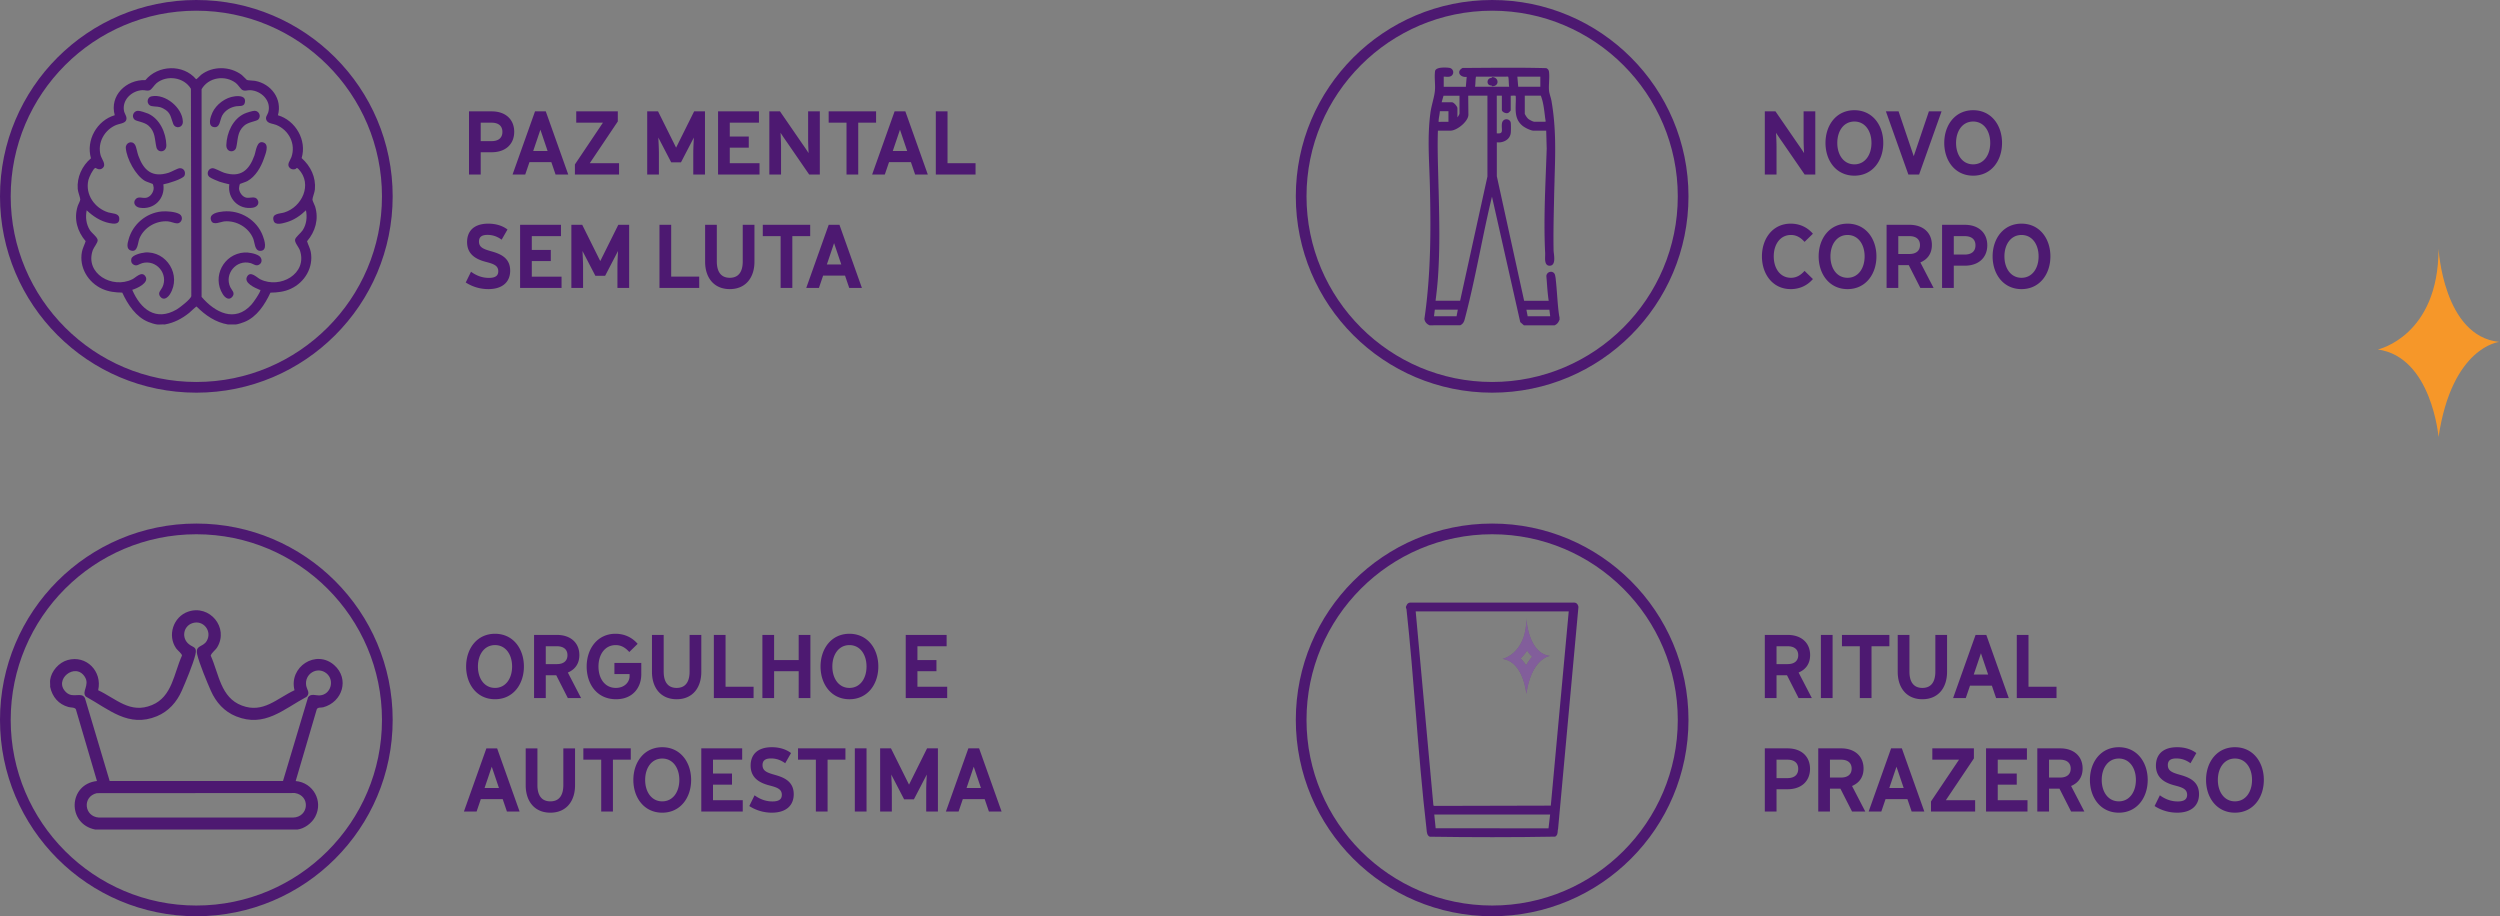
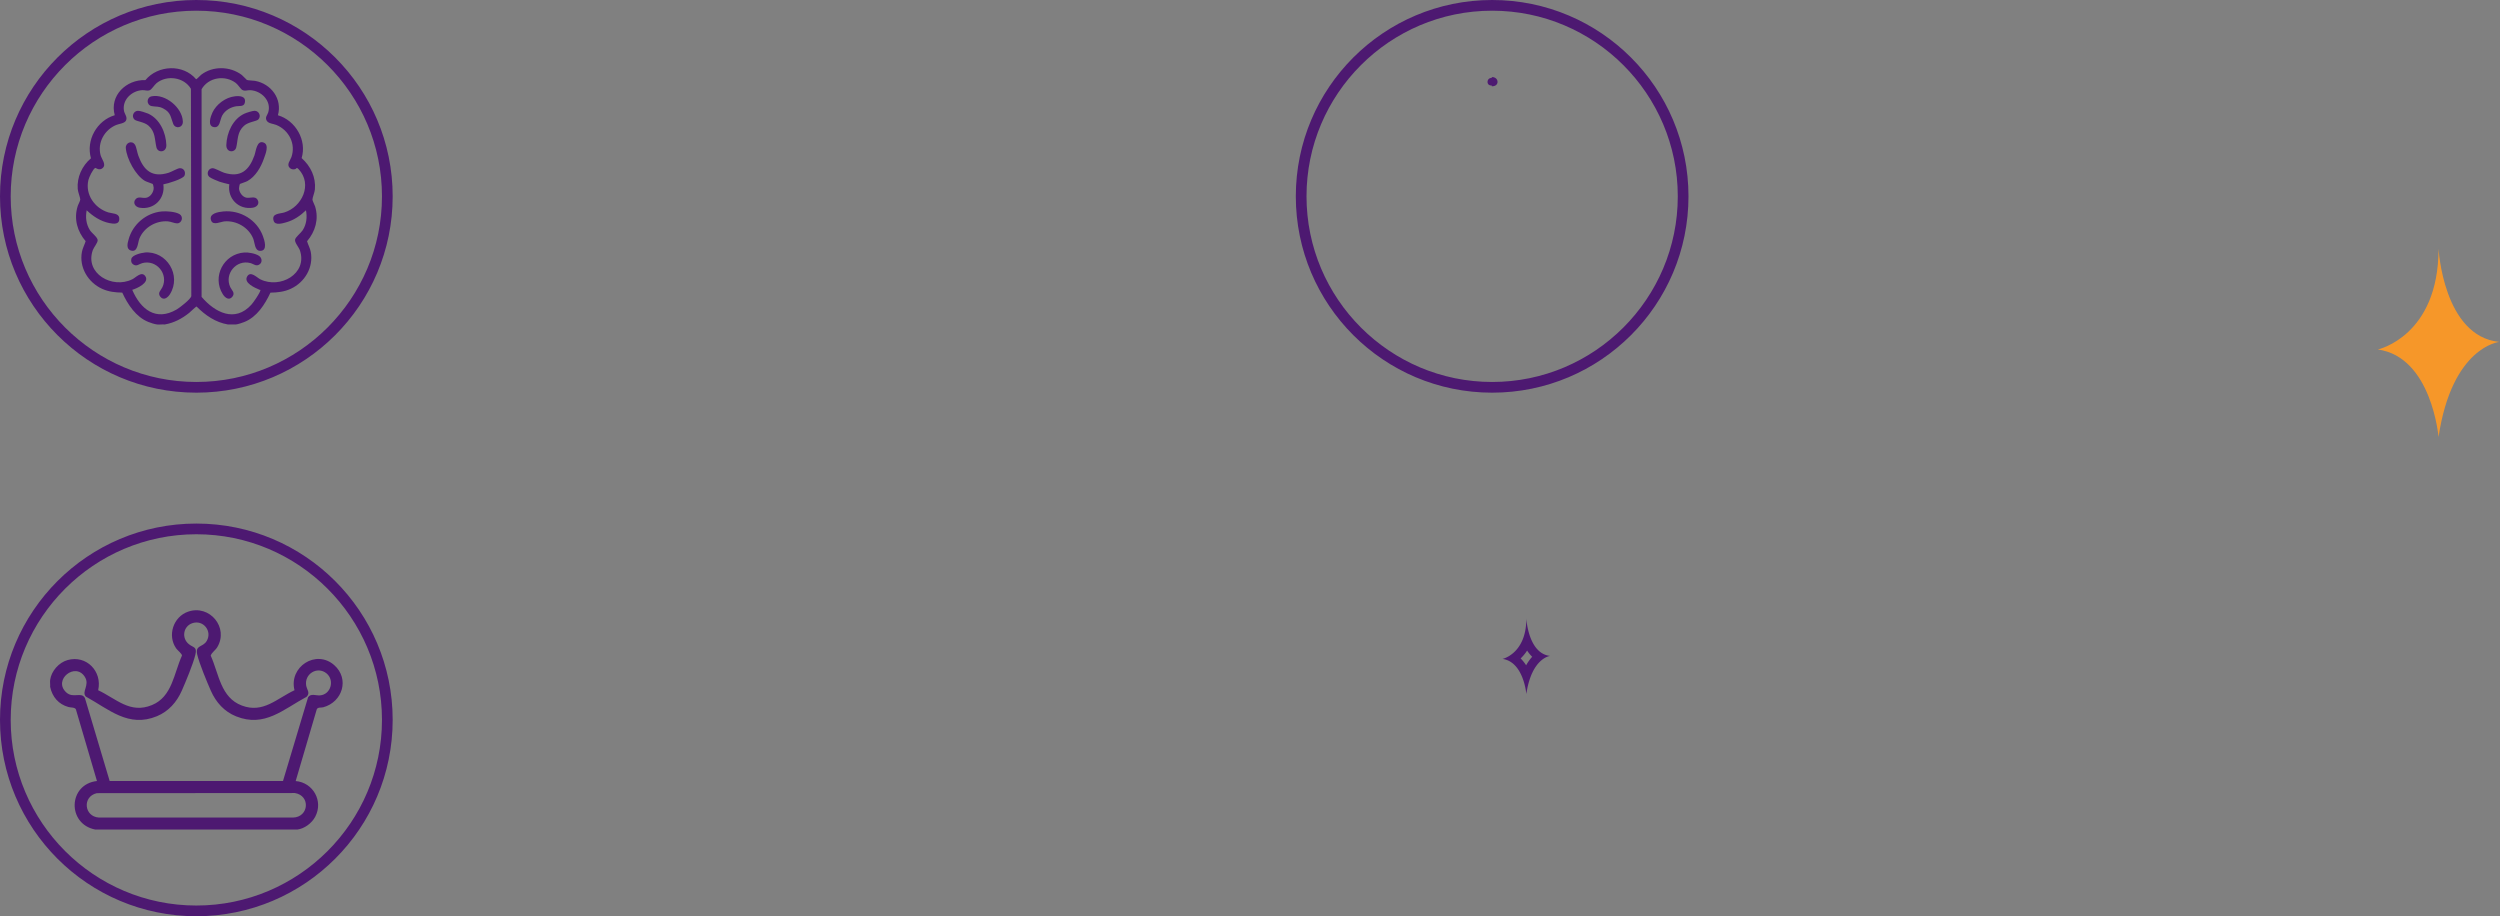
<svg xmlns="http://www.w3.org/2000/svg" width="573" height="210" fill="none">
  <rect width="100%" height="100%" fill="#808080" stroke="none" />
  <path fill="#F69729" d="M545 80.1s13.912-3.027 13.912-23.1c0 0 1.105 20.073 13.911 21.368 0 0-10.824 1.08-13.911 21.806 0 0-1.544-18.35-13.912-20.074" />
  <g fill="#4D1971" clip-path="url(#a)">
    <path d="M342 0c-24.854 0-45 20.146-45 45s20.146 45 45 45 45-20.146 45-45-20.146-45-45-45m0 87.548c-23.464 0-42.548-19.084-42.548-42.548S318.536 2.452 342 2.452 384.548 21.536 384.548 45 365.464 87.548 342 87.548" />
-     <path d="m357.471 72.69-.081-.131c-.254-1.618-.376-3.285-.499-4.904-.09-1.168-.172-2.37-.311-3.555v-.09c-.049-.36-.122-.964-.261-1.218a.94.94 0 0 0-.85-.498c-.45 0-.956.31-1.046.932l.122 1.528c.098 1.373.205 2.795.417 4.184h-5.631l-6.26-28.547v-7.773c.13.016.269.025.408.025 1.185 0 2.558-.654 2.779-2.093.065-.4.074-2.06 0-2.451-.082-.442-.498-.76-.989-.76-.433 0-.932.26-1.03 1.005-.049.351-.032.703-.016 1.021.025.45.041.834-.147 1.03-.123.123-.335.188-.654.188-.106 0-.229 0-.36-.024v-8.631h1.161v3.22c0 .212.139.425.401.58.22.131.49.213.727.213a.8.8 0 0 0 .36-.074s.547-.441.547-.605v-3.318c.098 0 .204 0 .335-.016.123 0 .254-.016.376-.016.335 0 .417.057.433.057.041.605.025 1.217 0 1.806-.057 1.888-.106 3.67 1.553 5.05.531.442 1.896 1.129 2.566 1.129h2.869l.115 4.135c-.058 1.7-.123 3.4-.188 5.125-.237 6.178-.483 12.561-.164 18.838 0 .155 0 .352-.008.572-.025.703-.057 1.578.36 2.019.171.18.392.261.67.261.302 0 .539-.098.719-.302.482-.547.351-1.716.245-2.599a6 6 0 0 1-.057-.654c-.065-3.563.008-7.2.09-10.755l.033-1.61c.024-1.218.065-2.42.098-3.613v-.335c.196-6.064.367-11.801-.711-17.947a9 9 0 0 0-.262-1.03c-.114-.409-.237-.826-.278-1.169-.073-.67-.033-1.414 0-2.15.033-.702.066-1.422 0-2.092-.033-.408-.106-.768-.646-1.03a298 298 0 0 0-8.213-.098q-2.65.002-5.288.017l-5.697.04c-.58.328-.85.76-.735 1.202.131.498.727.858 1.414.858.09 0 .188 0 .278-.016l-.197 2.272h-5.067v-2.321h.074c.114 0 .237 0 .368.016.138 0 .277.016.416.016.311 0 .695-.032.981-.286a.99.99 0 0 0 .303-1.03 1.04 1.04 0 0 0-.85-.735 7.4 7.4 0 0 0-1.128-.074c-1.267 0-1.986.254-2.142.777-.114.8-.081 1.659-.04 2.5.032.76.065 1.554-.025 2.256-.09.744-.286 1.52-.49 2.363-.197.817-.409 1.667-.515 2.476-.581 4.348-.417 8.68-.254 12.872.049 1.283.098 2.566.131 3.866.213 9.21.303 19.917-1.259 30.51.107.67.483 1.152 1.186 1.462l7.053-.016c.768-.409.907-.98 1.07-1.643l.082-.31c1.308-4.994 2.387-10.208 3.441-15.324.825-4.022 1.684-8.181 2.656-12.194l6.481 28.752.842.744h6.996l.049-.017c.646-.286.883-.719 1.128-1.3l-.025-.539zm-2.157-.196h-5.174l-.286-1.504h5.264l.187 1.504zm-21.184-1.512-.287 1.504h-5.173l.188-1.504h5.272m.384-44.919c0 .09-.237.54-.474.834v-2.092c0-.4-.818-1.365-1.251-1.365h-2.362l.425-1.504h3.662v4.136zm-4.782 1.774c0-.409.074-.85.148-1.283.057-.335.122-.711.139-1.07h1.969v2.426l-2.247.017v.082zm-.008 15.586-.098-3.817c-.081-3.163-.171-6.432-.057-9.66h2.877c1.487 0 4.111-2.117 4.111-3.662l-.041-4.25.049-.114h4.356v18.528l-6.26 28.482h-5.631c.188-1.455.408-3.342.547-5.271.482-6.841.319-13.355.155-20.245zm16.191-23.538h-7.838c.065-.368.082-.752.098-1.136.016-.36.033-.703.09-1.022.016-.098.041-.139.033-.147l7.339-.016c.041.032.065.065.082.163.057.31.073.654.09 1.038.016.376.032.76.098 1.128zm1.863-2.313h5.264v2.313h-5.068zm1.7 8.491v-4.135h3.678c.548 1.406.736 2.975.924 4.528.057.474.114.94.196 1.3l-.074.146h-2.533c-.303 0-1.186-.466-1.439-.703-.237-.212-.744-.972-.744-1.144z" />
    <path d="M342 17.686h-.082v.164a1.2 1.2 0 0 0-.294.04c-.883.205-.923 1.545-.016 1.684.114.016.212.025.31.025v.171H342c.384 0 .703-.106.924-.302a.91.91 0 0 0 .31-.703c0-.531-.433-1.095-1.234-1.095z" />
  </g>
  <g fill="#4D1971" clip-path="url(#b)">
    <path d="M45 120c-24.854 0-45 20.146-45 45s20.146 45 45 45 45-20.146 45-45-20.146-45-45-45m0 87.548c-23.464 0-42.548-19.084-42.548-42.548S21.536 122.452 45 122.452 87.548 141.536 87.548 165 68.464 207.548 45 207.548" />
    <path d="M11.491 155.854c.27-2.059 2.019-4.012 3.997-4.568 4.323-1.218 8 2.615 7.012 6.914 4.2 1.986 7.323 5.468 12.333 3.4 4.65-1.912 5.018-7.266 6.873-11.336.041-.392-1.021-1.218-1.315-1.634-2.093-2.967-.67-7.274 2.737-8.443 4.92-1.684 9.342 3.645 6.686 8.124-.466.776-1.25 1.193-1.52 1.953 1.888 4.185 2.255 9.612 7.143 11.45 4.887 1.839 7.977-1.601 12.063-3.514-1.349-5.329 4.92-9.456 9.113-5.745 3.53 3.13 1.912 8.442-2.526 9.652-.457.122-1.275-.057-1.487.474l-4.83 16.435c4.013.344 6.383 4.602 4.47 8.198-.768 1.446-2.443 2.713-4.078 2.918H21.83c-6.49-1.267-6.22-10.388.392-11.124l-4.83-16.427c-.237-.491-1.16-.384-1.692-.531-2.288-.622-3.718-2.33-4.209-4.626.05-.499-.065-1.087 0-1.57m53.377 23.138 5.746-19.182c.67-.948 1.74-.351 2.721-.425 2.485-.188 3.425-3.465 1.504-5.043-2.1-1.724-5.132.107-4.658 2.82.155.875.989 1.684.081 2.55-5.337 2.885-9.644 7.086-16.141 4.479-2.73-1.095-4.618-3.22-5.787-5.86-.899-2.027-2.631-6.212-3.122-8.263-.547-2.288 1.275-1.643 2.166-3.155 1.333-2.264-.817-4.928-3.293-4.078-2.117.719-2.518 3.449-.777 4.822 1.054.834 1.913.548 1.471 2.411-.49 2.051-2.223 6.236-3.122 8.263-1.152 2.599-3.015 4.716-5.688 5.827-6.506 2.689-10.96-1.553-16.297-4.503-1.038-1.144.956-2.607-.212-4.495-2.166-3.498-7.356.654-4.3 3.514 1.603 1.504 3.49-.204 4.308 1.324L25.132 179h39.753zm-42.679 2.803c-3.375.777-2.917 5.378.49 5.591h44.502c3.637-.115 4.021-5.051.393-5.623z" />
  </g>
  <g clip-path="url(#c)">
-     <path fill="#4D1971" d="M342 120c-24.854 0-45 20.146-45 45s20.146 45 45 45 45-20.146 45-45-20.146-45-45-45m0 87.548c-23.464 0-42.548-19.084-42.548-42.548s19.084-42.548 42.548-42.548 42.548 19.084 42.548 42.548-19.084 42.548-42.548 42.548" />
-     <path fill="#4D1971" d="M360.7 138.119h-37.44c-.573 0-.744.352-.908.695l-.114.262.016.286.107.22c.858 7.887 1.503 15.937 2.133 23.726.703 8.753 1.43 17.809 2.46 26.668l.024.246c.049.555.115 1.307.728 1.552 4.74.074 9.562.107 14.327.107 4.764 0 9.587-.033 14.4-.123.523-.27.556-.752.589-1.185.016-.196.024-.392.09-.605l4.666-50.868c-.049-.245-.188-.997-1.07-.997zm-5.411 48.58-.368 3.155-25.867-.017-.319-3.138h26.554m-26.513-1.994-.237-.074-4.062-44.493h35.078l-4.111 44.51-26.668.065z" />
    <path fill="#4D1971" d="M350.009 149.104c.336.515.72.997 1.169 1.43-.474.523-.948 1.16-1.389 1.953a9.3 9.3 0 0 0-1.259-1.577 9.6 9.6 0 0 0 1.488-1.806m-.18-7.34c0 8.051-5.452 9.26-5.452 9.26 4.847.695 5.452 8.051 5.452 8.051 1.209-8.304 5.451-8.737 5.451-8.737-5.018-.523-5.451-8.565-5.451-8.565z" />
-     <path fill="#fff" d="M350.009 149.104c.336.515.72.997 1.169 1.43-.474.523-.948 1.16-1.389 1.953a9.3 9.3 0 0 0-1.259-1.577 9.6 9.6 0 0 0 1.488-1.806m-.18-7.34c0 8.051-5.452 9.26-5.452 9.26 4.847.695 5.452 8.051 5.452 8.051 1.209-8.304 5.451-8.737 5.451-8.737-5.018-.523-5.451-8.565-5.451-8.565z" opacity=".3" />
  </g>
  <g fill="#4D1971" clip-path="url(#d)">
    <path d="M35.936 74.357c-.506-.057-1.414-.351-1.912-.556-2.869-1.136-4.757-4.037-6-6.734-1.642-.033-3.121-.188-4.633-.875-3.212-1.47-5.296-4.928-4.61-8.475.164-.858.597-1.61.85-2.435-1.912-2.248-2.73-5.068-1.847-7.969.123-.417.613-1.283.613-1.577 0-.474-.523-1.684-.58-2.411-.212-2.722.989-5.313 3.032-7.045-1.185-4.152 1.365-8.664 5.451-9.873-1.242-4.512 2.64-8.198 7.03-8.05 2.9-3.482 8.654-3.711 11.613-.205.155.04.94-.842 1.16-1.013 2.681-2.06 6.645-1.986 9.326.049.245.188 1.062 1.095 1.16 1.136.27.122 1.414.122 1.864.204 3.694.678 6.293 4.144 5.247 7.887 4.037 1.185 6.677 5.713 5.435 9.816 2.067 1.847 3.301 4.38 3.04 7.208-.066.687-.564 1.863-.564 2.305 0 .286.482 1.16.613 1.577.883 2.901.065 5.721-1.847 7.969.245.825.686 1.577.85 2.435.67 3.564-1.381 7.004-4.61 8.476-1.504.686-2.99.841-4.634.874-1.266 2.705-3.105 5.59-5.999 6.734-.498.197-1.405.5-1.912.556h-1.839c-2.828-.474-5.206-2.125-7.184-4.119-.114-.016-1.471 1.291-1.708 1.48-1.667 1.323-3.44 2.263-5.558 2.64-.588-.05-1.258.065-1.839 0zm-5.623-7.92c1.896 4.43 5.394 7.283 10.176 4.496.694-.4 3.228-2.362 3.359-3.065l-.09-47.517c-1.586-2.665-5.492-3.229-7.879-1.292-.507.417-1.128 1.471-1.585 1.627-.597.204-1.014-.05-1.627-.025-2.41.098-4.691 2.174-4.258 4.708.13.784.883 1.487.458 2.28-.352.654-1.553.711-2.223.989-2.69 1.111-4.348 4.037-3.596 6.914.237.916 1.389 2.142.498 2.95-.8.728-1.577-.073-1.724-.008-.523.237-1.439 2.199-1.57 2.796-.76 3.31 1.455 6.432 4.577 7.396.875.27 2.403.155 2.501 1.283.147 1.553-1.25 1.365-2.304 1.153-1.987-.41-3.72-1.553-5.158-2.926-.31 1.577-.13 3.212.752 4.577.433.67 1.725 1.593 1.766 2.263.04.589-.875 1.619-1.12 2.305-1.88 5.345 4.487 8.95 9.072 6.661.809-.4 2.108-1.912 2.95-.727 1.063 1.495-1.888 2.836-2.983 3.154zm39.81-18.233c-1.299 1.25-2.778 2.264-4.527 2.754-.81.229-2.534.768-2.877-.343-.54-1.741 1.381-1.594 2.444-1.92 4.078-1.26 6.505-6.474 3.293-9.898-.564-.597-.392-.106-.923 0-.409.073-.785 0-1.087-.278-.858-.785.073-1.716.351-2.526 1.038-3.015-.572-6.154-3.449-7.347-.735-.302-1.896-.31-2.264-1.062s.221-1.226.4-1.84c.769-2.655-1.61-4.968-4.16-5.075-.653-.024-1.168.278-1.78-.049-.401-.212-.957-1.193-1.497-1.602-2.484-1.887-6.268-1.307-7.846 1.43v47.6c3.049 3.563 7.642 5.966 11.418 1.781.507-.564 1.872-2.55 2.051-3.228.066-.237-.049-.123-.147-.172-1.062-.45-3.76-1.577-2.868-3.08.784-1.317 2.198.26 2.99.661 4.553 2.264 10.863-1.25 9.106-6.579-.254-.776-1.235-1.798-1.128-2.493.09-.596 1.332-1.52 1.749-2.166.882-1.373 1.062-2.999.752-4.576z" />
    <path d="M37.44 42.254c.458 3.26-2.117 5.9-5.435 5.353-1.005-.163-1.667-1.152-.89-1.986.629-.678 1.511-.147 2.353-.286 1.013-.163 1.79-1.324 1.757-2.313 0-.139-.147-.8-.229-.866-.098-.082-1.373-.466-1.773-.695-2.141-1.242-4.217-5.116-4.389-7.552-.082-1.185 1.414-1.838 2.109-.727.318.498.506 1.798.752 2.46 1.225 3.416 3.179 5.133 6.947 3.956.645-.205 2.026-1.005 2.525-1.046.948-.074 1.48.858 1.12 1.7-.327.768-3.923 1.855-4.83 1.994zM33.158 57.872c5.067-.416 8.508 5.247 5.786 9.57-.499.785-1.455 1.521-2.207.557-.686-.883.147-1.463.482-2.158 1.447-3.04-1.356-6.416-4.617-5.533-.777.212-1.259.858-2.1.278-.434-.303-.507-.768-.393-1.275.196-.867 2.28-1.357 3.048-1.422zM37.056 48.465c1.095-.106 3.187.041 4.12.63.93.588.53 2.1-.598 2.1-.547 0-1.414-.4-2.084-.458-2.705-.22-5.467 1.373-6.522 3.89-.433 1.03-.343 3.303-1.994 2.788-1.12-.352-.735-1.709-.507-2.534.94-3.449 3.997-6.072 7.577-6.416zM30.812 27.396c-.744-.728-.204-1.986.817-2.003.466-.008 1.855.442 2.321.646 2.681 1.21 4.087 4.372 4.177 7.192.057 1.774-1.962 1.863-2.272.548-.425-1.798-.205-3.54-1.807-4.97-.997-.882-2.795-.98-3.236-1.413M34.76 22.075c3.121-.63 7.036 2.6 7.15 5.762.058 1.504-1.707 1.773-2.198.58-.63-1.553-.49-2.615-2.296-3.555-1.087-.572-1.643-.343-2.665-.547-1.218-.246-1.218-1.995 0-2.24zM55.012 42.148c-.106.09-.229.842-.229 1.03.033.882.76 1.945 1.66 2.125.898.18 2.059-.458 2.598.498.507.9-.147 1.643-1.046 1.798-3.302.564-5.917-2.108-5.435-5.353-.744-.196-1.496-.335-2.223-.589-.515-.18-1.962-.784-2.346-1.095-.784-.645-.286-2.018.744-2.01.531 0 1.962.833 2.632 1.046 3.767 1.177 5.72-.54 6.947-3.956.367-1.013.53-3.62 2.15-2.95 1.29.53.367 2.68.032 3.645-.695 1.986-1.904 4.103-3.784 5.165-.376.213-1.602.58-1.7.654zM55.993 57.872c.948-.065 2.599.23 3.391.785.63.441.801 1.357.188 1.872-.817.67-1.397-.025-2.166-.23-3.252-.882-6.056 2.493-4.617 5.534.335.695 1.16 1.283.482 2.157-.76.981-1.708.246-2.207-.555-2.525-4.03.205-9.244 4.937-9.563zM51.17 48.465c3.932-.376 7.724 1.937 9.089 5.64.351.956 1.16 3.408-.638 3.392-1.291-.017-1.201-1.913-1.61-2.87-1.054-2.508-3.817-4.11-6.522-3.89-.915.074-2.615.998-3.08-.155-.663-1.643 1.601-2.002 2.753-2.117zM59.188 27.396c-.441.433-2.24.53-3.236 1.414-1.618 1.438-1.373 3.154-1.806 4.969-.311 1.307-2.33 1.226-2.273-.548.09-2.811 1.496-5.983 4.177-7.192.466-.213 1.855-.654 2.32-.646 1.023.017 1.562 1.283.818 2.003M53.81 22.075c1.12-.13 2.657-.073 2.297 1.496-.212.94-1.349.678-1.97.784-1.3.213-2.517.924-3.187 2.084-.572.997-.458 2.943-1.953 2.69s-.728-2.436-.303-3.343c.9-1.913 3.016-3.474 5.125-3.71z" />
    <path d="M45 0C20.146 0 0 20.146 0 45s20.146 45 45 45 45-20.146 45-45S69.854 0 45 0m0 87.548C21.536 87.548 2.452 68.464 2.452 45S21.536 2.452 45 2.452 87.548 21.536 87.548 45 68.464 87.548 45 87.548" />
  </g>
-   <path fill="#4D1971" d="M110.18 32.344h2.508c1.54 0 2.464-.726 2.464-2.112s-.924-2.112-2.464-2.112h-2.508zm0 2.552V40h-2.684V25.524h5.192c3.256 0 5.17 1.914 5.17 4.686s-1.914 4.686-5.17 4.686zm16.188 2.266h-5.016L120.384 40h-2.904l5.148-14.476h2.464L130.24 40h-2.904zm-.858-2.552-1.65-4.884-1.65 4.884zm9.666 2.794h6.71V40h-10.12v-2.31l6.424-9.57h-6.116v-2.596h9.526v2.31zm23.854-5.874-2.948 5.676h-2.244l-2.948-5.676c.066 1.43.132 2.53.132 3.652V40h-2.684V25.524h2.486l4.136 8.316 4.136-8.316h2.486V40h-2.684v-4.818c0-1.122.066-2.222.132-3.652m8.234 5.874h6.82V40h-9.504V25.524h9.372v2.596h-6.688v3.168h4.356v2.552h-4.356zm18.066-2.31c-.066-1.276-.11-2.31-.11-3.256v-6.314h2.684V40h-2.442l-4.752-6.908c-.572-.836-1.166-1.65-1.804-2.662.066 1.276.11 2.31.11 3.256V40h-2.684V25.524h2.442l4.752 6.908c.572.836 1.166 1.65 1.804 2.662m11.376-6.974V40h-2.684V28.12h-4.092v-2.596h10.868v2.596zm12.076 9.042h-5.016L202.798 40h-2.904l5.148-14.476h2.464L212.654 40h-2.904zm-.858-2.552-1.65-4.884-1.65 4.884zm9.248 2.794h6.424V40h-9.108V25.524h2.684zm-105.254 28.86a9.5 9.5 0 0 1-5.17-1.518l1.21-2.464c1.166.858 2.53 1.408 4.092 1.408 1.408 0 2.156-.44 2.156-1.518 0-1.408-1.276-1.738-2.948-2.178-1.98-.528-4.202-1.584-4.202-4.51 0-2.596 1.65-4.224 4.862-4.224 1.628 0 3.19.418 4.4 1.342l-1.342 2.332c-.99-.726-2.046-1.1-3.234-1.1-1.364 0-1.958.506-1.958 1.518 0 1.342 1.012 1.738 2.816 2.244 2.024.572 4.334 1.452 4.334 4.444 0 2.486-1.65 4.224-5.016 4.224m9.971-2.86h6.82V66h-9.504V51.524h9.372v2.596h-6.688v3.168h4.356v2.552h-4.356zm19.76-5.874-2.948 5.676h-2.244l-2.948-5.676c.066 1.43.132 2.53.132 3.652V66h-2.684V51.524h2.486l4.136 8.316 4.136-8.316h2.486V66h-2.684v-4.818c0-1.122.066-2.222.132-3.652m12.187 5.874h6.424V66h-9.108V51.524h2.684zm13.431 2.86c-3.63 0-5.654-2.618-5.654-6.27v-8.47h2.684v8.404c0 2.288.902 3.74 2.97 3.74s2.97-1.452 2.97-3.74v-8.404h2.684v8.47c0 3.652-2.024 6.27-5.654 6.27m14.336-12.144V66h-2.684V54.12h-4.092v-2.596h10.868v2.596zm12.076 9.042h-5.016L187.695 66h-2.904l5.148-14.476h2.464L197.551 66h-2.904zm-.858-2.552-1.65-4.884-1.65 4.884zM113.458 157.668c2.442 0 3.916-2.156 3.916-4.906s-1.474-4.906-3.916-4.906-3.916 2.156-3.916 4.906 1.474 4.906 3.916 4.906m0 2.596c-4.158 0-6.622-3.432-6.622-7.502s2.464-7.502 6.622-7.502 6.622 3.432 6.622 7.502-2.464 7.502-6.622 7.502m11.632-5.5V160h-2.684v-14.476h5.258c3.102 0 5.126 1.804 5.126 4.62 0 1.826-.858 3.256-2.64 4.004l3.036 5.852h-3.036l-2.662-5.236zm0-2.552h2.552c1.518 0 2.42-.726 2.42-2.046s-.902-2.046-2.42-2.046h-2.552zm12.081.55c0 2.75 1.452 4.906 3.982 4.906 1.98 0 3.146-1.342 3.146-2.684v-.484h-3.476v-2.552h6.16v2.618c0 2.948-1.892 5.698-5.786 5.698-4.356 0-6.732-3.432-6.732-7.502s2.464-7.502 6.6-7.502c2.002 0 3.784.792 5.082 2.31l-1.914 1.87c-.902-1.012-1.87-1.584-3.124-1.584-2.464 0-3.938 2.156-3.938 4.906m17.914 7.502c-3.63 0-5.654-2.618-5.654-6.27v-8.47h2.684v8.404c0 2.288.902 3.74 2.97 3.74s2.97-1.452 2.97-3.74v-8.404h2.684v8.47c0 3.652-2.024 6.27-5.654 6.27m11.212-2.86h6.424V160h-9.108v-14.476h2.684zm16.761-3.564h-5.632V160h-2.684v-14.476h2.684v5.764h5.632v-5.764h2.684V160h-2.684zm11.632 3.828c2.442 0 3.916-2.156 3.916-4.906s-1.474-4.906-3.916-4.906-3.916 2.156-3.916 4.906 1.474 4.906 3.916 4.906m0 2.596c-4.158 0-6.622-3.432-6.622-7.502s2.464-7.502 6.622-7.502 6.622 3.432 6.622 7.502-2.464 7.502-6.622 7.502m15.586-2.86h6.82V160h-9.504v-14.476h9.372v2.596h-6.688v3.168h4.356v2.552h-4.356zm-95.058 25.758h-5.016l-.968 2.838h-2.904l5.148-14.476h2.464L119.09 186h-2.904zm-.858-2.552-1.65-4.884-1.65 4.884zm11.785 5.654c-3.63 0-5.654-2.618-5.654-6.27v-8.47h2.684v8.404c0 2.288.902 3.74 2.97 3.74s2.97-1.452 2.97-3.74v-8.404h2.684v8.47c0 3.652-2.024 6.27-5.654 6.27m14.337-12.144V186h-2.684v-11.88h-4.092v-2.596h10.868v2.596zm11.304 9.548c2.442 0 3.916-2.156 3.916-4.906s-1.474-4.906-3.916-4.906-3.916 2.156-3.916 4.906 1.474 4.906 3.916 4.906m0 2.596c-4.158 0-6.622-3.432-6.622-7.502s2.464-7.502 6.622-7.502 6.622 3.432 6.622 7.502-2.464 7.502-6.622 7.502m11.632-2.86h6.82V186h-9.504v-14.476h9.372v2.596h-6.688v3.168h4.356v2.552h-4.356zm13.49 2.86a9.5 9.5 0 0 1-5.17-1.518l1.21-2.464c1.166.858 2.53 1.408 4.092 1.408 1.408 0 2.156-.44 2.156-1.518 0-1.408-1.276-1.738-2.948-2.178-1.98-.528-4.202-1.584-4.202-4.51 0-2.596 1.65-4.224 4.862-4.224 1.628 0 3.19.418 4.4 1.342l-1.342 2.332c-.99-.726-2.046-1.1-3.234-1.1-1.364 0-1.958.506-1.958 1.518 0 1.342 1.012 1.738 2.816 2.244 2.024.572 4.334 1.452 4.334 4.444 0 2.486-1.65 4.224-5.016 4.224m12.773-12.144V186h-2.684v-11.88h-4.092v-2.596h10.868v2.596zm8.932 11.88h-2.684v-14.476h2.684zm13.805-8.47-2.948 5.676h-2.244l-2.948-5.676c.066 1.43.132 2.53.132 3.652V186h-2.684v-14.476h2.486l4.136 8.316 4.136-8.316h2.486V186h-2.684v-4.818c0-1.122.066-2.222.132-3.652m13.273 5.632h-5.016l-.968 2.838h-2.904l5.148-14.476h2.464L229.563 186h-2.904zm-.858-2.552-1.65-4.884-1.65 4.884zM413.494 35.094c-.066-1.276-.11-2.31-.11-3.256v-6.314h2.684V40h-2.442l-4.752-6.908c-.572-.836-1.166-1.65-1.804-2.662.066 1.276.11 2.31.11 3.256V40h-2.684V25.524h2.442l4.752 6.908c.572.836 1.166 1.65 1.804 2.662m11.53 2.574c2.442 0 3.916-2.156 3.916-4.906s-1.474-4.906-3.916-4.906-3.916 2.156-3.916 4.906 1.474 4.906 3.916 4.906m0 2.596c-4.158 0-6.622-3.432-6.622-7.502s2.464-7.502 6.622-7.502 6.622 3.432 6.622 7.502-2.464 7.502-6.622 7.502m10.128-14.74 3.476 10.274 3.476-10.274h2.904L439.86 40h-2.464l-5.148-14.476zm17.093 12.144c2.442 0 3.916-2.156 3.916-4.906s-1.474-4.906-3.916-4.906-3.916 2.156-3.916 4.906 1.474 4.906 3.916 4.906m0 2.596c-4.158 0-6.622-3.432-6.622-7.502s2.464-7.502 6.622-7.502 6.622 3.432 6.622 7.502-2.464 7.502-6.622 7.502m-41.809 26c-4.136 0-6.6-3.432-6.6-7.502s2.464-7.502 6.6-7.502c2.002 0 3.784.792 5.082 2.31l-1.914 1.87c-.902-1.012-1.87-1.584-3.124-1.584-2.464 0-3.938 2.156-3.938 4.906s1.474 4.906 3.938 4.906c1.254 0 2.222-.572 3.124-1.584l1.914 1.87c-1.298 1.518-3.08 2.31-5.082 2.31m13.02-2.596c2.442 0 3.916-2.156 3.916-4.906s-1.474-4.906-3.916-4.906-3.916 2.156-3.916 4.906 1.474 4.906 3.916 4.906m0 2.596c-4.158 0-6.622-3.432-6.622-7.502s2.464-7.502 6.622-7.502 6.622 3.432 6.622 7.502-2.464 7.502-6.622 7.502m11.632-5.5V66h-2.684V51.524h5.258c3.102 0 5.126 1.804 5.126 4.62 0 1.826-.858 3.256-2.64 4.004L443.184 66h-3.036l-2.662-5.236zm0-2.552h2.552c1.518 0 2.42-.726 2.42-2.046s-.902-2.046-2.42-2.046h-2.552zm12.719.132h2.508c1.54 0 2.464-.726 2.464-2.112s-.924-2.112-2.464-2.112h-2.508zm0 2.552V66h-2.684V51.524h5.192c3.256 0 5.17 1.914 5.17 4.686s-1.914 4.686-5.17 4.686zm15.524 2.772c2.442 0 3.916-2.156 3.916-4.906s-1.474-4.906-3.916-4.906-3.916 2.156-3.916 4.906 1.474 4.906 3.916 4.906m0 2.596c-4.158 0-6.622-3.432-6.622-7.502s2.464-7.502 6.622-7.502 6.622 3.432 6.622 7.502-2.464 7.502-6.622 7.502M407.18 154.764V160h-2.684v-14.476h5.258c3.102 0 5.126 1.804 5.126 4.62 0 1.826-.858 3.256-2.64 4.004l3.036 5.852h-3.036l-2.662-5.236zm0-2.552h2.552c1.518 0 2.42-.726 2.42-2.046s-.902-2.046-2.42-2.046h-2.552zM420.031 160h-2.684v-14.476h2.684zm8.921-11.88V160h-2.684v-11.88h-4.092v-2.596h10.868v2.596zm11.66 12.144c-3.63 0-5.654-2.618-5.654-6.27v-8.47h2.684v8.404c0 2.288.902 3.74 2.97 3.74s2.97-1.452 2.97-3.74v-8.404h2.684v8.47c0 3.652-2.024 6.27-5.654 6.27m15.928-3.102h-5.016l-.968 2.838h-2.904l5.148-14.476h2.464L460.412 160h-2.904zm-.858-2.552-1.65-4.884-1.65 4.884zm9.248 2.794h6.424V160h-9.108v-14.476h2.684zm-57.75 20.94h2.508c1.54 0 2.464-.726 2.464-2.112s-.924-2.112-2.464-2.112h-2.508zm0 2.552V186h-2.684v-14.476h5.192c3.256 0 5.17 1.914 5.17 4.686s-1.914 4.686-5.17 4.686zm12.246-.132V186h-2.684v-14.476H422c3.102 0 5.126 1.804 5.126 4.62 0 1.826-.858 3.256-2.64 4.004l3.036 5.852h-3.036l-2.662-5.236zm0-2.552h2.552c1.518 0 2.42-.726 2.42-2.046s-.902-2.046-2.42-2.046h-2.552zm17.757 4.95h-5.016l-.968 2.838h-2.904l5.148-14.476h2.464L441.055 186h-2.904zm-.858-2.552-1.65-4.884-1.65 4.884zm9.666 2.794h6.71V186h-10.12v-2.31l6.424-9.57h-6.116v-2.596h9.526v2.31zm11.892 0h6.82V186h-9.504v-14.476h9.372v2.596h-6.688v3.168h4.356v2.552h-4.356zm11.752-2.64V186h-2.684v-14.476h5.258c3.102 0 5.126 1.804 5.126 4.62 0 1.826-.858 3.256-2.64 4.004l3.036 5.852h-3.036l-2.662-5.236zm0-2.552h2.552c1.518 0 2.42-.726 2.42-2.046s-.902-2.046-2.42-2.046h-2.552zm15.997 5.456c2.442 0 3.916-2.156 3.916-4.906s-1.474-4.906-3.916-4.906-3.916 2.156-3.916 4.906 1.474 4.906 3.916 4.906m0 2.596c-4.158 0-6.622-3.432-6.622-7.502s2.464-7.502 6.622-7.502 6.622 3.432 6.622 7.502-2.464 7.502-6.622 7.502m13.37 0a9.5 9.5 0 0 1-5.17-1.518l1.21-2.464c1.166.858 2.53 1.408 4.092 1.408 1.408 0 2.156-.44 2.156-1.518 0-1.408-1.276-1.738-2.948-2.178-1.98-.528-4.202-1.584-4.202-4.51 0-2.596 1.65-4.224 4.862-4.224 1.628 0 3.19.418 4.4 1.342l-1.342 2.332c-.99-.726-2.046-1.1-3.234-1.1-1.364 0-1.958.506-1.958 1.518 0 1.342 1.012 1.738 2.816 2.244 2.024.572 4.334 1.452 4.334 4.444 0 2.486-1.65 4.224-5.016 4.224m13.249-2.596c2.442 0 3.916-2.156 3.916-4.906s-1.474-4.906-3.916-4.906-3.916 2.156-3.916 4.906 1.474 4.906 3.916 4.906m0 2.596c-4.158 0-6.622-3.432-6.622-7.502s2.464-7.502 6.622-7.502 6.622 3.432 6.622 7.502-2.464 7.502-6.622 7.502" />
  <defs>
    <clipPath id="a">
      <path fill="#fff" d="M297 0h90v90h-90z" />
    </clipPath>
    <clipPath id="b">
-       <path fill="#fff" d="M0 120h90v90H0z" />
+       <path fill="#fff" d="M0 120h90v90H0" />
    </clipPath>
    <clipPath id="c">
      <path fill="#fff" d="M297 120h90v90h-90z" />
    </clipPath>
    <clipPath id="d">
      <path fill="#fff" d="M0 0h90v90H0z" />
    </clipPath>
  </defs>
</svg>